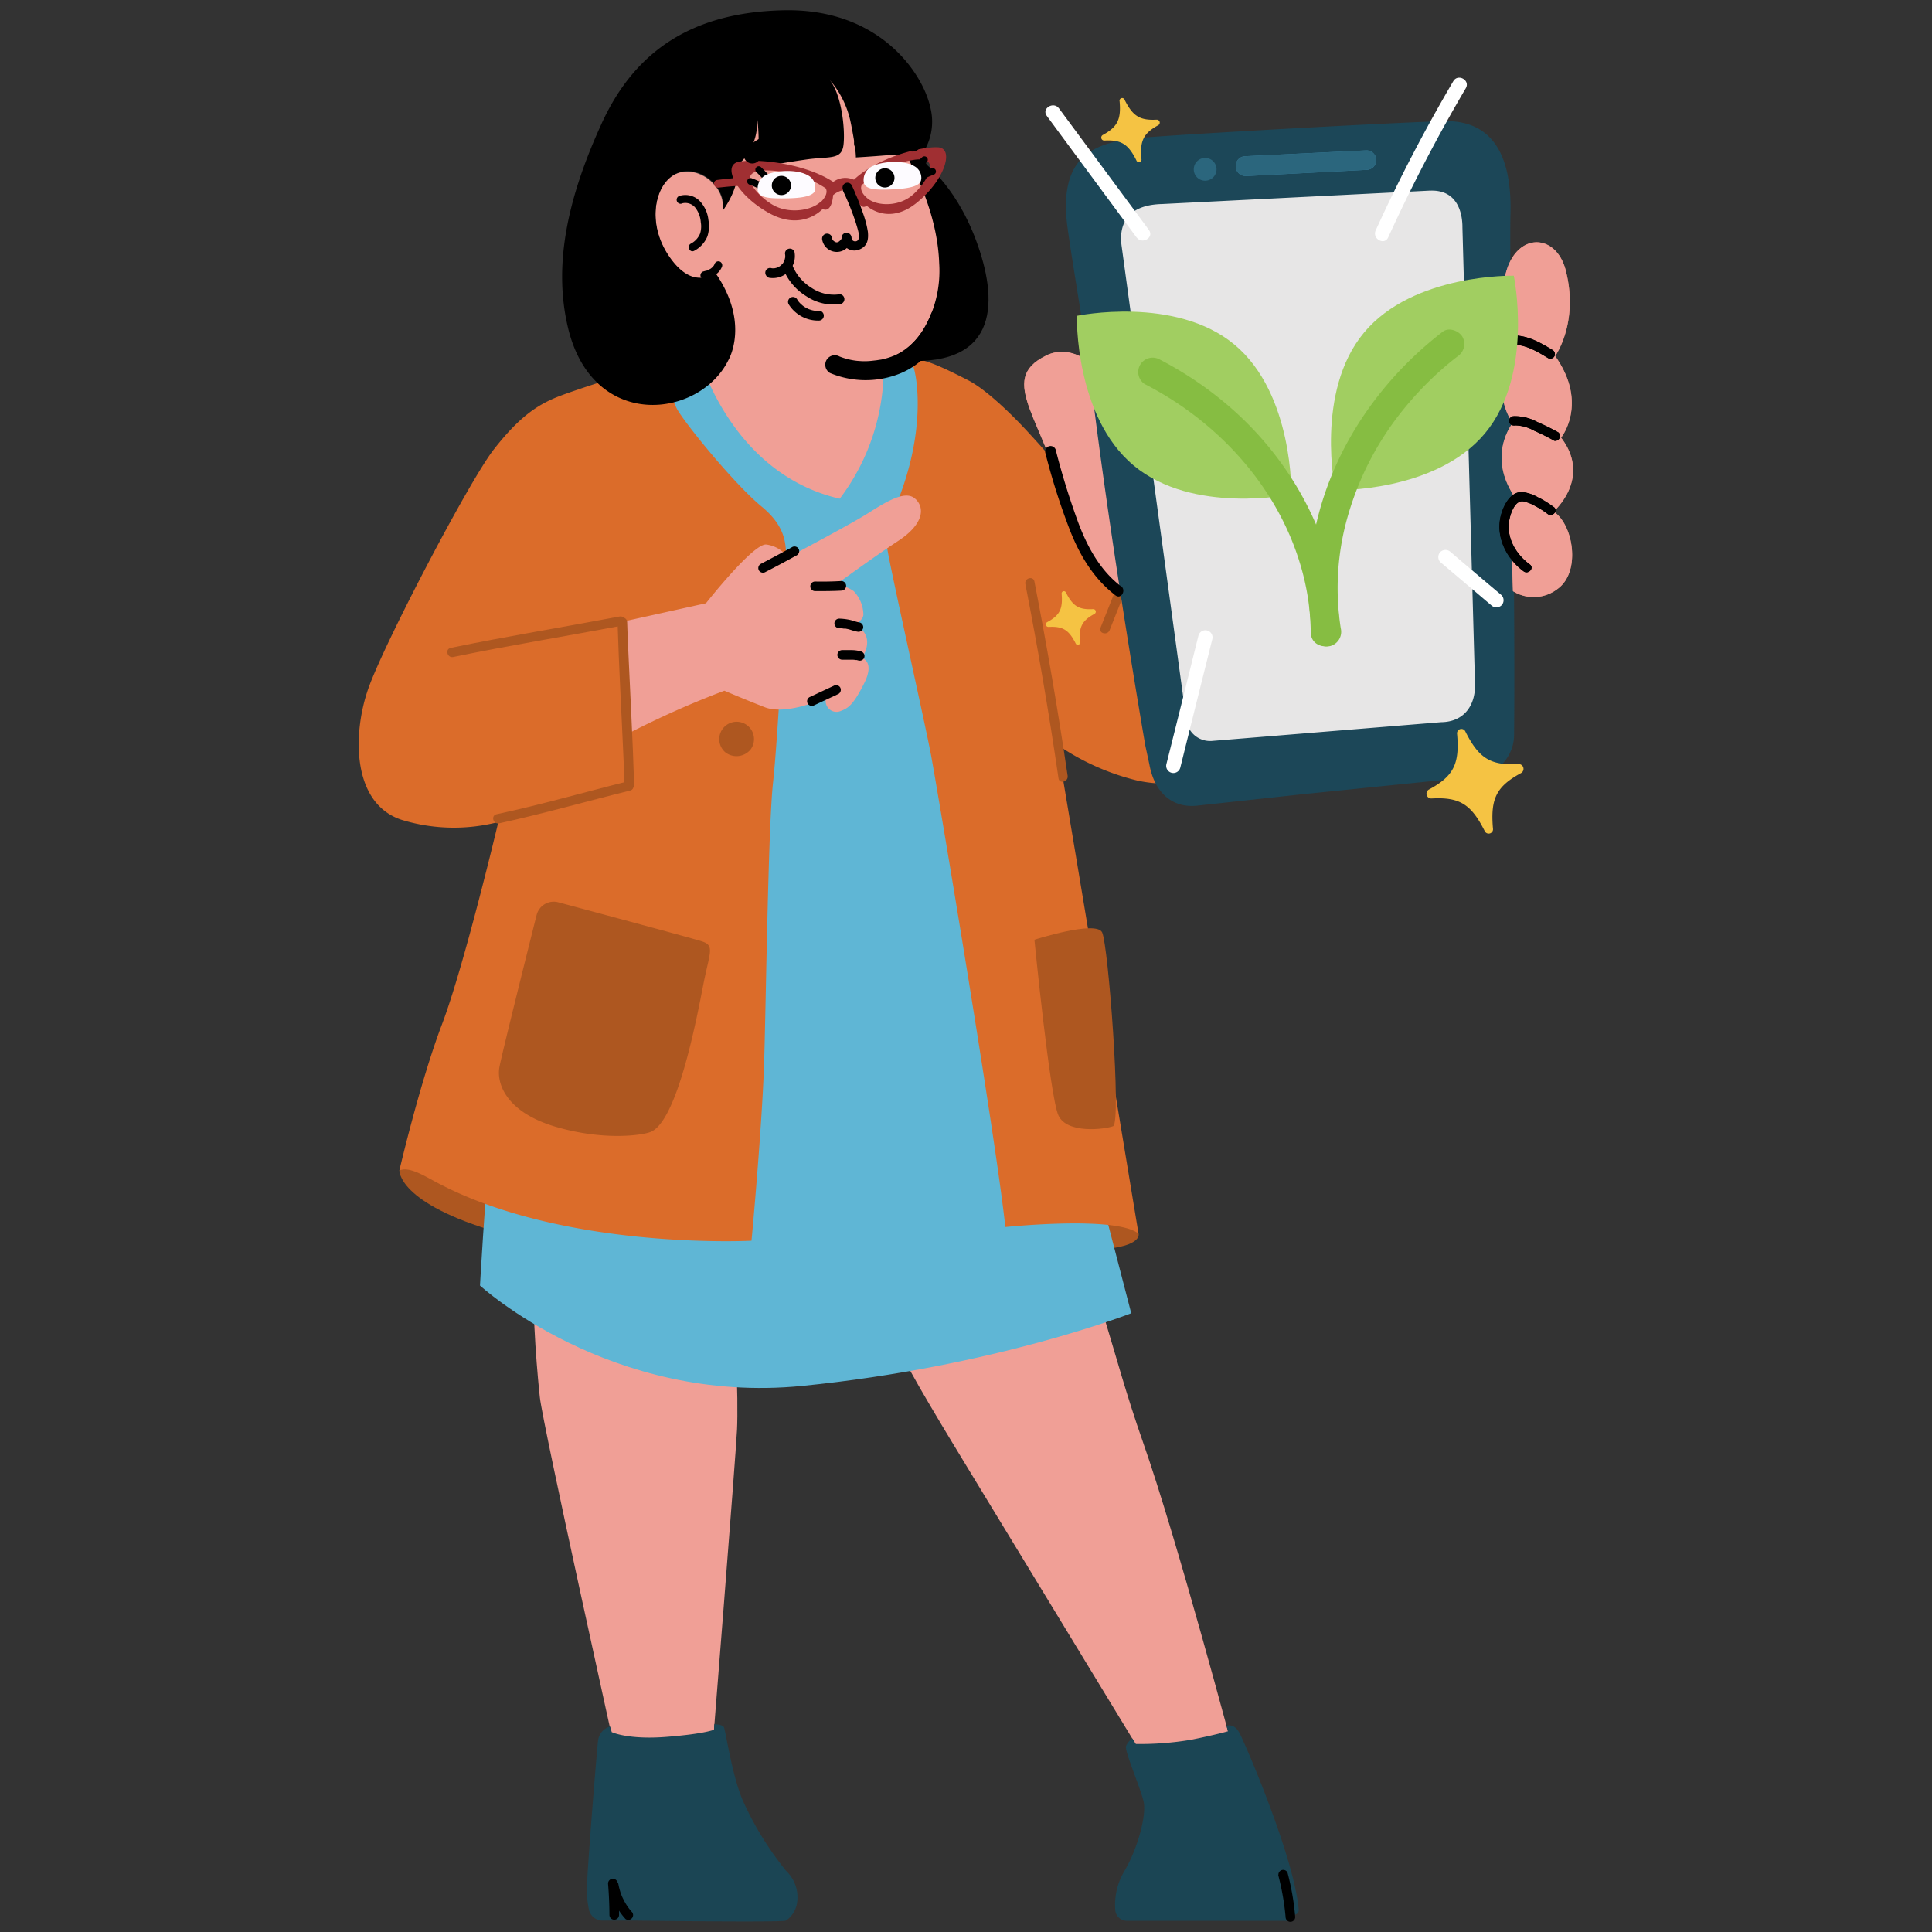
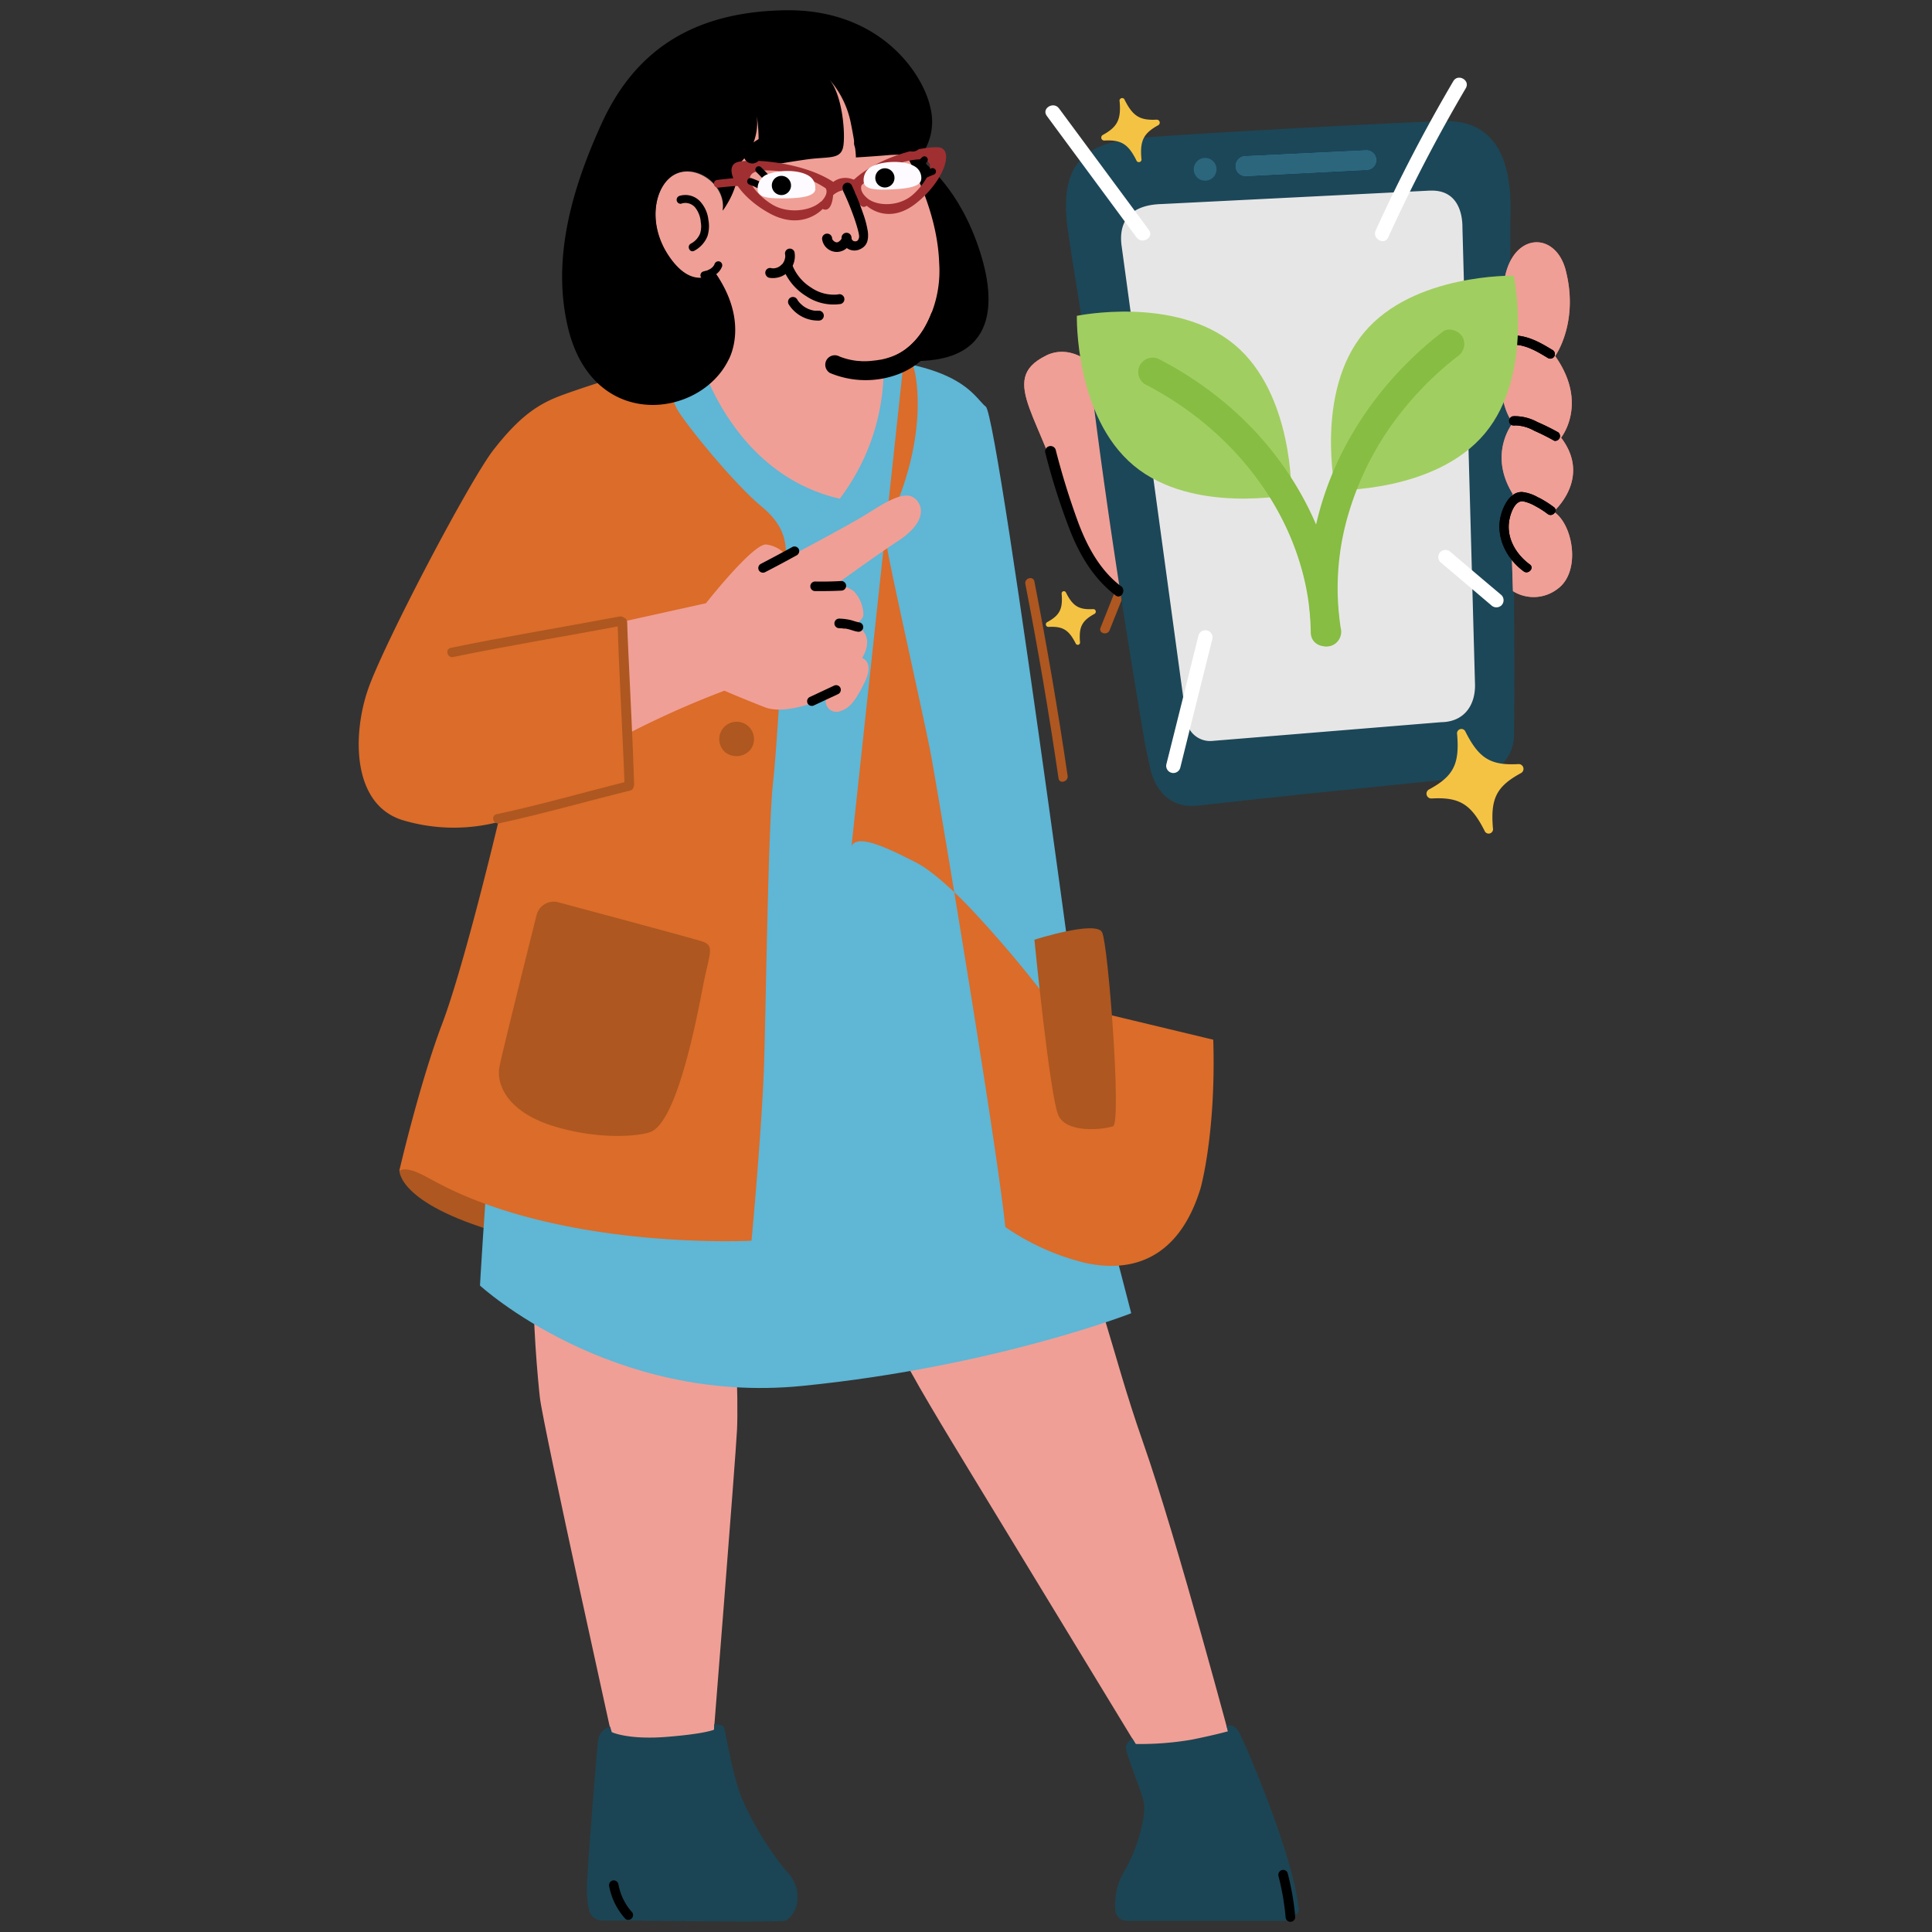
<svg xmlns="http://www.w3.org/2000/svg" id="Layer_1" data-name="Layer 1" width="402.51" height="402.51" viewBox="0 0 402.51 402.51">
  <rect x="0" y="0" width="402.51" height="402.51" fill="#333333" stroke="none" />
  <path d="M128.64,367s-15.47-69.81-16.16-75.81c-.29-2.42-1.86-19-1-23.29,1.32-6.32,6.35-.79,15.31-5.28,15.06-7.53,22.16,1.53,24.39,5.43s2.65,24,2.37,29.82-5.3,68.84-5.3,68.84l-19.65.28Z" fill="#f09f96" />
  <path d="M191.47,263.17s27-7.15,32.28-2,7.3,19.14,14.4,39.35,19,65.08,19,65.08l-18.26,1.53s-34-55.88-37.21-61.18-13.27-21.7-14.11-24.63S191.47,263.17,191.47,263.17Z" fill="#f09f96" />
  <path d="M237.2,257s.94,2.65-7.77,3.28S227.53,245.58,237.2,257Z" fill="#ae5720" />
  <path d="M83.21,243.82s-.48,6.83,20.64,12.95L107,246.19l-22.6-4.68-1.17,2.3Z" fill="#ae5720" />
  <path d="M124.09,81.93s8-6.58,41.84-7.56,36.66,8.17,39.45,10.35,24.3,165.77,24.3,165.77l6,23.11s-28.5,11.15-68.54,15.14S100,267.83,100,267.83s3.39-61,10-108,14.14-77.9,14.14-77.9Z" fill="#5fb6d5" />
  <path d="M140.43,76.7s-1.67.26-1.7.44a22.5,22.5,0,0,0,2.33,8.1c1.87,3.26,11.94,15.62,17.6,20.28s5.05,8.69,5.12,12-1.7,36.31-2.72,45.46-1.47,45.63-1.86,58.27-2.48,35.92-2.64,37.24c0,0-39.24,2.07-65.93-12.33-2.42-1.3-5.49-3.19-7.43-2.29,0,0,4.23-18.21,8.89-30.49s11.73-42.12,11.73-42.12a37.07,37.07,0,0,1-20.09-.44c-10.43-3.36-10.32-17.91-7-27.36s21.06-43.33,26.16-49.84,8.82-9.19,13.43-11,21.75-7.22,22.49-6.9a7.48,7.48,0,0,1,1.54,1Z" fill="#db6c2a" />
-   <path d="M188.23,75.67s1.73.29,2.05.76,3.51,12.79-4.28,30.45a12.54,12.54,0,0,0-1.16,7.33c.62,4.16,7.79,36,9.11,43s13.59,80.21,15.5,98.43c0,0,23.15-2.42,27.75,1.39,0,0-13.58-82.25-16.95-101.89a50.24,50.24,0,0,0,16.66,7.47c9.08,2,19.31-.24,24-15.5,0,0,3.26-11.38,2.66-31l-24.71-5.93-3,6.9a243.39,243.39,0,0,0-22.46-27.89s-7-7.6-11.76-10c-6-3.07-12.1-6-13.43-3.45Z" fill="#db6c2a" />
+   <path d="M188.23,75.67s1.73.29,2.05.76,3.51,12.79-4.28,30.45a12.54,12.54,0,0,0-1.16,7.33c.62,4.16,7.79,36,9.11,43s13.59,80.21,15.5,98.43a50.24,50.24,0,0,0,16.66,7.47c9.08,2,19.31-.24,24-15.5,0,0,3.26-11.38,2.66-31l-24.71-5.93-3,6.9a243.39,243.39,0,0,0-22.46-27.89s-7-7.6-11.76-10c-6-3.07-12.1-6-13.43-3.45Z" fill="#db6c2a" />
  <path d="M190.67,103.92c-2.1-2-6.45.89-10.16,3.21s-16.35,9-16.35,9a6.59,6.59,0,0,0-4.56-2.69c-2.79-.13-12.52,12.24-12.52,12.24L130,129.46l.84,23.38a190.51,190.51,0,0,1,20.08-8.94s3.65,1.58,8.38,3.43,12.84-2,12.84-2a2.25,2.25,0,0,0,2.79,2.88c1.75-.63,2.78-1.23,5.09-5.81s-.4-5.3-.4-5.3c3-5.17-1.44-6.86-1.44-6.86.85-.85,1.6-1.19,1.7-2.16a7.27,7.27,0,0,0-2-4.91,7.69,7.69,0,0,0-3.73-1.37s7.87-5.75,13-9.12,5.66-6.77,3.57-8.74Z" fill="#f09f96" />
  <path d="M159.49,119.16c2.2-1.13,4.37-2.3,6.54-3.49a1,1,0,0,0,.35-1.34A1,1,0,0,0,165,114c-2.16,1.19-4.35,2.36-6.54,3.5a1,1,0,0,0-.35,1.34A1,1,0,0,0,159.49,119.16Z" />
  <path d="M169.82,123.15c1.82,0,3.64,0,5.46-.1a1,1,0,1,0,0-2c-1.81.1-3.64.14-5.46.1a1,1,0,0,0-1,1A1,1,0,0,0,169.82,123.15Z" />
  <path d="M174.77,130.89c.33,0,.67,0,1,.07h0l.15,0,.24,0,.49.1c.65.15,1.29.43,1.95.53a1,1,0,0,0,.76-.1,1,1,0,0,0,.45-.59,1,1,0,0,0-.68-1.21c-.7-.1-1.35-.38-2-.53a11.85,11.85,0,0,0-2.29-.28,1,1,0,0,0-1,1,1,1,0,0,0,1,1Z" />
-   <path d="M175.45,137.44c.61,0,1.22,0,1.82,0,.34,0,.66,0,1,.07.17,0-.06,0-.1,0l.11,0,.21,0,.38.1a1,1,0,0,0,1.21-.68,1,1,0,0,0-.69-1.21,7.4,7.4,0,0,0-2.05-.28c-.62,0-1.24,0-1.88,0a1,1,0,1,0,0,2Z" />
  <path d="M169.62,146.94l5.07-2.37a1,1,0,0,0,.36-1.34,1,1,0,0,0-1.34-.36l-5.08,2.38a1,1,0,0,0-.35,1.34A1,1,0,0,0,169.62,146.94Z" />
  <path d="M104,171.53c9.17-2,18.18-4.58,27.28-6.83,1.23-.31.7-2.2-.53-1.9-9.1,2.26-18.1,4.88-27.27,6.83C102.2,169.9,102.72,171.79,104,171.53Z" fill="#ae5720" />
  <path d="M94.42,136.88c11.69-2.42,23.47-4.33,35.18-6.54,1.24-.24.72-2.13-.52-1.9-11.72,2.22-23.51,4.12-35.18,6.54C92.66,135.23,93.18,137.13,94.42,136.88Z" fill="#ae5720" />
  <path d="M128.66,129.58c.28,9.41.82,18.82,1.23,28.22.08,1.88.17,3.75.22,5.62,0,1.26,2,1.27,2,0-.28-9.41-.82-18.83-1.23-28.23-.08-1.87-.17-3.74-.22-5.61C130.58,128.32,128.62,128.31,128.66,129.58Z" fill="#ae5720" />
  <path d="M156.42,156.09a3.62,3.62,0,1,0-5.33.63A3.8,3.8,0,0,0,156.42,156.09Z" fill="#ae5720" />
  <path d="M213.62,121.67q3.94,20.16,6.91,40.49c.18,1.25,2.08.71,1.9-.53q-3-20.32-6.92-40.48C215.27,119.91,213.38,120.43,213.62,121.67Z" fill="#ae5720" />
  <path d="M235,116.42c-1.9,4.79-3.82,9.57-5.72,14.36-.47,1.18,1.43,1.68,1.89.52q2.87-7.17,5.72-14.35C237.38,115.77,235.48,115.26,235,116.42Z" fill="#ae5720" />
  <path d="M215.51,195.78s3.22,32.72,5,36.6,9.61,2.91,11.39,2.25-1-37.85-2.29-40.4S215.51,195.78,215.51,195.78Z" fill="#ae5720" />
  <path d="M111.8,190.63a3.67,3.67,0,0,1,4.5-2.65c8.2,2.2,27.71,7.44,29.9,8.13,2.77.89,1.66,2.22.33,9s-5.34,28.3-10.92,30.69c-1.66.72-9.81,1.92-19.91-1.07s-12.31-8.88-11.65-12.43c.53-2.81,5.63-23.22,7.74-31.65Z" fill="#ae5720" />
  <path d="M170,73.73a180.21,180.21,0,0,0-23.9,2c1.33,3.77,8.62,23.52,28.85,28.17a45,45,0,0,0,9.12-29A74.62,74.62,0,0,0,170,73.72Z" fill="#f09f96" />
  <path d="M127.43,360.86s3.35,1.64,11.44,1,9.93-1.51,9.93-1.51v-1.12s1.64,0,2,.6,1.65,9.79,3.88,15.12a66.32,66.32,0,0,0,9.14,14.87,7.57,7.57,0,0,1,2.3,6.11,5.53,5.53,0,0,1-2.37,4.21c-.91.4-31.1,0-31.1,0h-7.1a2.92,2.92,0,0,1-2.85-2.27,20.61,20.61,0,0,1-.39-5.49c.26-5.78,2.11-28.66,2.3-29.78a3.44,3.44,0,0,1,2.5-2.89l.33,1.12Z" fill="#1b4554" />
  <path d="M236.61,363.34a63.91,63.91,0,0,0,11.6-.89c5-1,7.63-1.76,7.63-1.76l-.31-1.14s1.57-.64,2.71,1.51,11.29,25.57,12.33,36.72a1,1,0,0,1-1.06,1.14h-.95v1.26h-33.8a2.42,2.42,0,0,1-2.41-2.3,13.67,13.67,0,0,1,1.74-7.77c2.77-4.54,4.86-11.85,4.16-14.81s-4-10.52-3.65-11.53a3.45,3.45,0,0,1,1.32-1.57Z" fill="#1b4554" />
-   <path d="M126.68,392.42q.27,3.25.29,6.53a1,1,0,0,0,2,0q0-3.27-.29-6.53a1,1,0,1,0-2,0Z" />
  <path d="M126.92,393a13.86,13.86,0,0,0,3.41,6.81,1,1,0,0,0,1.39-1.39,11.14,11.14,0,0,1-1.87-2.77,8.74,8.74,0,0,1-.59-1.43,13.43,13.43,0,0,1-.44-1.74,1,1,0,0,0-1.21-.69A1,1,0,0,0,126.92,393Z" />
  <path d="M266.3,390.63a53,53,0,0,1,1.54,8.76,1,1,0,1,0,2,0,52.89,52.89,0,0,0-1.61-9.27,1,1,0,0,0-1.89.52Z" />
  <path d="M160.41,85.34c-5-1.32-11.71-4.66-11.78-7.29l-.36-13.87L181,69.52l.54,7.78a4.62,4.62,0,0,1-1.35,2.46c-1.88,2.23-5.18,4-8.61,5.1A21.89,21.89,0,0,1,160.41,85.34Z" fill="#f09f96" />
  <path d="M191.77,33.29s7.07,4.64,11.59,16.81,5.08,26.14-14.8,25.06C188.56,75.16,205.32,63.11,191.77,33.29Z" />
  <path d="M182.16,76.75s-2.59,4.5-14.42,3.82S150,73,150,73s4.61-8.79-1.09-16.18c0,0-4.36,4.09-9.42-3.15S136.54,38,141,36.16s10.34,2.71,9.53,7.75c0,0,3.16-3.72,1.26-10.86l-1.89-7.13,7.26-5.06L172,15.05l15.59,7.55,1.7,7.61s8.33,13.9,7.8,26.51-8.47,19.88-15,20Z" fill="#f09f96" />
  <path d="M193.81,22.32a12,12,0,0,1-2.75,11.13l-1.79-2.56c0,1.83-.8,1.14-4.32,1.44s-6.64.47-6.64.47.09-1.58-1.08-7.3a19.42,19.42,0,0,0-4.5-9c2.63,3,3.39,10.55,3,13.71s-2.94,2.35-7.6,3c-2.93.41-6.47,1-8.68,1.4A1.42,1.42,0,0,1,157.81,33a32.33,32.33,0,0,0-.15-8.9,11.68,11.68,0,0,1-4,10.33c.5,4-2.05,8-2.87,9.14l-.13.18-.05.08,0,0,0,0c.8-5.06-5-9.61-9.53-7.76s-6.62,10.25-1.56,17.5c4.64,6.65,8.71,3.74,9.34,3.21a3.74,3.74,0,0,1,.37.35c7.05,10.4,2.5,17.94,2.5,17.94-6,12.09-28.25,14.84-33.4-6.82-3.25-13.66.33-27.87,7-42.49S143.64,2.5,163.45,2.14s28.79,13.1,30.36,20.17Z" />
  <path d="M178.18,78.11a14.74,14.74,0,0,0,5.38-.09,16.57,16.57,0,0,0,10-5.94c6.73-8.25,5.73-20.16,2.67-29.66a73.54,73.54,0,0,0-6.21-14c-.93-1.61-3.53-.32-2.6,1.3,4.34,7.59,7.94,16.28,8.25,25.12a24.19,24.19,0,0,1-3.24,13.78,15.18,15.18,0,0,1-4.11,4.4A13.43,13.43,0,0,1,183.93,75a16.07,16.07,0,0,1-2.29.37c-.13,0-.52,0-.19,0l-.53,0h-.86a10.73,10.73,0,0,1-1.68-.16,1.47,1.47,0,0,0-1.55,1.34,1.5,1.5,0,0,0,1.34,1.56Z" />
  <path d="M148.88,55a.49.49,0,0,1,0,.09c0,.08,0,.06,0-.05s-.07.13-.1.18l-.11.17s-.12.12-.12.16.09-.11,0,0l-.07.07-.15.14-.31.25.07,0L148,56l-.2.12-.42.2-.22.09-.11,0c.11,0,.13,0,0,0l-.46.13a.84.84,0,0,0-.64,1,.82.82,0,0,0,1,.64,6.57,6.57,0,0,0,2.18-1,3.58,3.58,0,0,0,1.3-1.65.84.84,0,0,0-.51-1.05.85.85,0,0,0-1.05.52Z" />
  <path d="M142,42.4a2.67,2.67,0,0,1,3,1.06,5.58,5.58,0,0,1,1,2.84,5,5,0,0,1-.15,2.37,4.17,4.17,0,0,1-1.94,2.1c-.91.53-.18,2,.74,1.47a5.94,5.94,0,0,0,2.73-3,7,7,0,0,0,.21-3.4A6.77,6.77,0,0,0,146,42.12a4.19,4.19,0,0,0-4.37-1.33.85.85,0,0,0-.64,1,.82.82,0,0,0,1,.64Z" />
  <path d="M172.9,77.7a19.23,19.23,0,0,0,14.53.15c5-2,8.2-6.22,10.23-11.14a2,2,0,0,0-1.37-2.42,2,2,0,0,0-2.42,1.37c-1.49,3.64-4,7-7.72,8.49a15.13,15.13,0,0,1-2.54.76L183,75l-.37.06-.89.1a14,14,0,0,1-6.84-.89,2,2,0,0,0-2.69.71A2,2,0,0,0,172.9,77.7Z" />
  <path d="M154.83,38.89s.53-.39-3.94.07l-1.26.13a.79.79,0,0,1-.81-.47s0,0,0,0a.78.78,0,0,1,.61-1.13c.62-.08,1.21-.15,1.77-.2,4.16-.45,2.61-.14,2.61-.14l1,1.76Z" fill="#a02f32" />
  <path d="M176.11,39.45a3.63,3.63,0,0,1,2.11.8s.67,3.8,2.36,2.62c0,0,4.39,4.19,10.34-.57s7.94-11.4,4.53-11.61-12.48,2-17.57,6.77a10.08,10.08,0,0,0-2-.29l.18,2.27Zm3.41-.87a20.28,20.28,0,0,1,10.79-5.26c6.78-1.06,2,5.84-.83,7.79s-6.88,1.77-8.76.21S179.52,38.58,179.52,38.58Z" fill="#a02f32" />
  <path d="M177.93,37.48a4.17,4.17,0,0,0-4.33.42c-6-3.95-16-4.88-19.64-4.21s-.65,6.89,6.3,10.72,11.12-.87,11.12-.87c2,.92,2.19-2.88,2.19-2.88a4.5,4.5,0,0,1,3.36-1.11l1-2.07ZM171,42c-1.8,1.79-6.11,2.53-9.38,1s-9.24-7.61-1.85-7.49A22.57,22.57,0,0,1,172,39.21s.85,1-.94,2.82Z" fill="#a02f32" />
  <g>
    <path d="M160.28,36.62c-.55-.61-1.11-1.21-1.71-1.77a.71.71,0,0,0-.5-.21.73.73,0,0,0-.5.21.72.72,0,0,0,0,1c.59.56,1.15,1.15,1.7,1.77a.73.73,0,0,0,.5.21.71.71,0,0,0,.51-1.22Z" />
    <path d="M158.48,37.94a17,17,0,0,0-1.92-.82.71.71,0,0,0-.55.07.68.68,0,0,0-.32.42.73.73,0,0,0,.07.54.76.76,0,0,0,.43.33l.74.29-.17-.07c.34.14.67.3,1,.46a.73.73,0,0,0,.54.07.75.75,0,0,0,.42-.32.63.63,0,0,0,.07-.55A.68.68,0,0,0,158.48,37.94Z" />
    <path d="M190.38,34.56c.55-.62,1.11-1.21,1.71-1.78a.71.71,0,0,1,.5-.21.73.73,0,0,1,.5.21.72.72,0,0,1,0,1c-.59.56-1.15,1.16-1.7,1.77a.74.74,0,0,1-.5.22.76.76,0,0,1-.51-.22.76.76,0,0,1-.21-.5A.75.75,0,0,1,190.38,34.56Z" />
    <path d="M192.18,35.88a15.45,15.45,0,0,1,1.92-.83.76.76,0,0,1,.55.07.68.68,0,0,1,.32.42.7.7,0,0,1-.5.87l-.74.29.17-.07c-.34.14-.68.3-1,.47a.73.73,0,0,1-.54.07.83.83,0,0,1-.43-.33.68.68,0,0,1-.07-.54A.7.7,0,0,1,192.18,35.88Z" />
    <path d="M175.59,39.67c2,4.12,3.54,8.94,3.39,9.75-.12.62-.38.87-.81.86a.74.74,0,0,1-.77-.75,1,1,0,0,0-2.07,0A2.67,2.67,0,0,0,179,52c1.6-.64,2-1.88,1.81-3.71a20.45,20.45,0,0,0-1-3.83,57.38,57.38,0,0,0-2.36-5.87,1,1,0,1,0-1.79,1Z" />
    <path d="M175.38,49.49c0,.11-.07.22-.1.33l.06-.14a2.33,2.33,0,0,1-.2.34l.05-.07c-.09.1-.19.18-.29.28s.18-.13,0,0-.19.1-.28.16c.17-.07.2-.09.1,0a1.49,1.49,0,0,1-.39.1c.06,0,.25,0,.07,0h-.17c-.21,0,.07,0,.08,0a1.16,1.16,0,0,1-.32-.08s-.2-.08,0,0,0,0,0,0l-.26-.17c.21.11.11.09,0,0s-.14-.15-.21-.22.15.21,0,0a2.34,2.34,0,0,1-.15-.27c.13.22,0,.13,0,0a1.05,1.05,0,1,0-2.07.22,3.09,3.09,0,0,0,6.05.11,1.06,1.06,0,0,0-.73-1.27,1,1,0,0,0-1.27.73Z" />
    <path d="M163.58,53.07c-.05-.31,0-.09,0,0a4.09,4.09,0,0,1,0,.7l0-.15a3.25,3.25,0,0,1-.2.74c-.08.21.1-.22,0,0a3.53,3.53,0,0,1-.28.5c0,.06-.17.2,0,0-.2.27-.44.4-.54.54l.11-.08a6,6,0,0,1-.6.37c-.17.09.21-.08,0,0a3.4,3.4,0,0,1-.71.2c-.24,0,.13,0,0,0a3.62,3.62,0,0,1-.57,0c-.07,0-.33,0,0,0a1,1,0,0,0-1.17,1.51,1,1,0,0,0,.62.47,4.74,4.74,0,0,0,2.18-.15,4.59,4.59,0,0,0,3.11-5.18A1,1,0,0,0,163.58,53.07Z" />
    <path d="M174.58,61.35A8.33,8.33,0,0,1,169,59.92a9.75,9.75,0,0,1-3.81-4.4,1.08,1.08,0,0,0-1.27-.72,1,1,0,0,0-.72,1.27,11.75,11.75,0,0,0,4.75,5.62,10.18,10.18,0,0,0,7.21,1.64,1,1,0,1,0-.55-2Z" />
    <path d="M170.67,64.73c-.26,0-.51,0-.77,0a.65.65,0,0,1-.2,0c.06,0,.17,0,0,0l-.37-.07a6.14,6.14,0,0,1-.73-.22l-.19-.07c-.14,0,.15.07,0,0l-.36-.18a5,5,0,0,1-.63-.38l-.16-.12c.07.05.1.08,0,0l-.31-.27a5,5,0,0,1-.51-.52s-.16-.2-.07-.08-.06-.09-.06-.09a4,4,0,0,1-.22-.34,1,1,0,1,0-1.78,1,7.22,7.22,0,0,0,6.29,3.4,1,1,0,1,0,0-2.06Z" />
    <path d="M169.88,39.39c-.15,1.73-3.73,1.94-7,1.94-2.42,0-4.63-.12-5-1.51a3.22,3.22,0,0,1,1.64-3.35c2.08-1,6.62-1.32,9,.17a2.79,2.79,0,0,1,1.31,2.76Z" fill="#fdfbff" />
    <path d="M191.91,37.37c-.1,1.72-3.66,2-6.93,2.12-2.42.06-4.62,0-5-1.38a3.21,3.21,0,0,1,1.56-3.39c2-1.08,6.59-1.5,9-.07a2.77,2.77,0,0,1,1.39,2.72Z" fill="#fdfbff" />
    <path d="M184.36,39.06a2,2,0,1,0-2-1.91A2,2,0,0,0,184.36,39.06Z" />
    <path d="M162.8,40.64a2,2,0,1,0-2-2A2,2,0,0,0,162.8,40.64Z" />
    <path d="M170,29.49A11.3,11.3,0,0,0,155.46,31,1.77,1.77,0,0,0,158,33.53a7.7,7.7,0,0,1,10.2-1A1.77,1.77,0,0,0,170,29.49Z" />
    <path d="M191.52,28.53a9.38,9.38,0,0,0-13.1.11,1.79,1.79,0,0,0,.07,2.51,1.81,1.81,0,0,0,2.51-.07c.05,0,.54-.46.3-.27q.28-.21.57-.39c.19-.13.39-.24.59-.35s.21-.1,0,0a3.24,3.24,0,0,1,.33-.13,11.08,11.08,0,0,1,1.16-.34c.21,0,.22,0,0,0l.34,0c.23,0,.45,0,.68,0a5.23,5.23,0,0,1,.69,0c-.36,0,.31.06.37.07a7.69,7.69,0,0,1,1.16.33c-.3-.12.3.15.36.18a4.76,4.76,0,0,1,.61.35l.29.19.05,0c.18.15.35.29.51.45a1.78,1.78,0,0,0,2.44-2.58Z" />
  </g>
  <path d="M216,77s15.49,44,24.5,55.88a56.14,56.14,0,0,0,16.8,15,14.39,14.39,0,0,0,11.91.86l-11.64-33C256.39,113,247.3,96.3,239.14,86.83,230.46,76.74,216,77,216,77Z" fill-rule="evenodd" />
  <path d="M253.62,116.82a30.54,30.54,0,0,0-5.57,11.47c-1.05,4.82-.24,10,.63,13.45a51.24,51.24,0,0,0,8.55,6.12,13.52,13.52,0,0,0,6.57,1.76c-7.25-.28-10.83-5.46-12-11.05a33.66,33.66,0,0,1,.05-12.16l1.8-9.6Z" fill="#a1a2a2" fill-rule="evenodd" />
  <path d="M217.92,74.08c6-3,14.63,2.58,16,17.44L238.64,123s-11.94,3-16.38-16.29-14.84-27.49-4.33-32.62Z" fill="#cf8070" fill-rule="evenodd" />
  <path d="M217.92,74.08c6-3,14.63,2.58,16,17.44L238.64,123s-11.94,3-16.38-16.29-14.84-27.49-4.33-32.62Z" fill="#f09f96" fill-rule="evenodd" />
  <path d="M301.16,25.23c9.82-.06,13.86,7.2,13.53,19.37-.29,11,1.1,75.66.75,108.56a8.78,8.78,0,0,1-7.9,8.64l-36.48,3.7-21.66,2.35c-5.12.55-8.85-2.68-9.93-8.54l-.86-4c-1.92-11.18-7.52-44.67-11.05-73.48-1.42-11.68-4.16-27-5.18-34.63-2-15.42,6.27-17.71,16-18.54,9-.78,56.39-3.38,62.77-3.41Z" fill="#1c4758" fill-rule="evenodd" />
  <path d="M297.87,39.72c5.86-.28,6.83,4.8,6.81,7.68l2.62,95.15c.11,4.21-2.12,7.85-7.06,7.91l-47.52,3.89a5,5,0,0,1-5.55-4.25L233.69,51.34c-.43-2.94-.24-8.6,8.35-8.83l55.85-2.8Z" fill="#e7e6e6" fill-rule="evenodd" />
  <path d="M297.77,164.45c5.08-2.76,6.34-5.3,5.8-11.51a.91.91,0,0,1,1.74-.5c2.81,5.57,5.23,7.06,11,6.75a1,1,0,0,1,.54,1.89c-5.09,2.77-6.35,5.31-5.81,11.52a.91.91,0,0,1-1.74.5c-2.81-5.57-5.23-7.06-11-6.75A1,1,0,0,1,297.77,164.45Z" fill="#f5c343" fill-rule="evenodd" />
  <path d="M249.68,132.43q-3.31,13.37-6.67,26.75a1.49,1.49,0,0,0,2.89.75q3.32-13.38,6.67-26.76A1.49,1.49,0,0,0,249.68,132.43Z" fill="#fff" fill-rule="evenodd" />
  <path d="M300.08,115a1.52,1.52,0,0,0,0,2.11q5.31,4.49,10.62,9a1.54,1.54,0,0,0,2.12,0,1.52,1.52,0,0,0,0-2.12q-5.31-4.47-10.62-9A1.54,1.54,0,0,0,300.08,115Z" fill="#fff" fill-rule="evenodd" />
  <path d="M324,74.18h0c7,9.91,1.23,17,1.23,17,6.46,8.46-1.57,15.4-1.57,15.4,4.08,2.6,5.77,12.5.87,16.08a8.16,8.16,0,0,1-9.33.5L315,116.7c-4-6,.17-13.78.17-13.78-5.23-8.42,0-14.8,0-14.8-4.81-6.76-.5-16.81-.5-16.81-6.24-21.84,8.69-25.92,11.53-15S324,74.19,324,74.19Z" fill="#cf8070" fill-rule="evenodd" />
  <path d="M326.18,56.27C329,67.18,324,74.18,324,74.18c7,9.91,1.23,17,1.23,17,6.47,8.46-1.56,15.4-1.56,15.4,4.08,2.6,5.77,12.5.87,16.08a8.16,8.16,0,0,1-9.33.5L315,116.7c-4-6,.17-13.78.17-13.78-5.23-8.42,0-14.8,0-14.8-4.81-6.76-.5-16.81-.5-16.81-6.24-21.84,8.69-25.92,11.53-15Z" fill="#f09f96" fill-rule="evenodd" />
  <path d="M323.72,105.65c1,.74-.28,2.18-1.27,1.45a17.86,17.86,0,0,0-2.55-1.64,8.64,8.64,0,0,0-2.54-1c-1.7-.26-2.6,2.38-2.87,3.68-.79,3.76,1.26,7.29,4.23,9.47,1,.72-.29,2.15-1.27,1.44-3.73-2.72-6.08-7.54-4.62-12.14.6-1.95,2-4.5,4.32-4.39a8.48,8.48,0,0,1,3.38,1.17,22.57,22.57,0,0,1,3.19,2Z" fill-rule="evenodd" />
  <path d="M320.54,103.63a21.91,21.91,0,0,1,3.18,2c1,.74-.28,2.18-1.27,1.45a17.86,17.86,0,0,0-2.55-1.64,8.64,8.64,0,0,0-2.54-1c-1.7-.26-2.6,2.38-2.87,3.68-.79,3.76,1.26,7.29,4.23,9.47,1,.72-.29,2.15-1.27,1.44-3.73-2.72-6.08-7.54-4.62-12.14.6-1.95,2-4.5,4.32-4.39a8.48,8.48,0,0,1,3.38,1.17Z" fill-rule="evenodd" />
  <path d="M218.18,129.61c2.61-1.43,3.27-2.72,3-5.93a.47.47,0,0,1,.89-.25c1.44,2.86,2.69,3.63,5.66,3.47a.53.53,0,0,1,.28,1c-2.61,1.43-3.27,2.72-3,5.93a.47.47,0,0,1-.89.25c-1.44-2.86-2.69-3.63-5.66-3.47A.53.53,0,0,1,218.18,129.61Z" fill="#f5c343" fill-rule="evenodd" />
  <path d="M324.68,90.12a1,1,0,0,1-.86,1.72c-1.37-.77-2.76-1.47-4.19-2.1a8.36,8.36,0,0,0-3.93-1.11,1,1,0,1,1-.1-1.92,9.9,9.9,0,0,1,4.65,1.2,47.94,47.94,0,0,1,4.43,2.19Z" fill-rule="evenodd" />
  <path d="M320.26,87.91a47.94,47.94,0,0,1,4.43,2.19,1,1,0,0,1-.86,1.72,45.42,45.42,0,0,0-4.19-2.09,8.36,8.36,0,0,0-3.93-1.11,1,1,0,0,1-1-.91,1,1,0,0,1,.91-1,9.79,9.79,0,0,1,4.65,1.2Z" fill-rule="evenodd" />
  <path d="M323.85,74.21a1,1,0,0,1-1.29.43c-2.32-1.41-4.8-2.93-7.54-2.81a1,1,0,0,1-.1-1.92c3.14-.15,5.91,1.42,8.5,3A1,1,0,0,1,323.85,74.21Z" fill-rule="evenodd" />
  <path d="M323.43,72.9a1,1,0,0,1,.43,1.29,1,1,0,0,1-1.29.43c-2.32-1.4-4.8-2.92-7.54-2.8a1,1,0,0,1-.1-1.92C318.07,69.75,320.84,71.32,323.43,72.9Z" fill-rule="evenodd" />
  <path d="M259.59,36.66a2,2,0,0,1-2.12-1.85l0-.07a2,2,0,0,1,1.93-2.19l25.19-1.22a2,2,0,0,1,.2,4.05l-25.19,1.3Z" fill="#3b83a5" fill-rule="evenodd" />
  <path d="M259.59,36.66a2,2,0,0,1-2.12-1.85l0-.07a2,2,0,0,1,1.93-2.19l25.19-1.22a2,2,0,0,1,.2,4.05l-25.19,1.3Z" fill="#2b667d" fill-rule="evenodd" />
  <path d="M251,37.64a2.37,2.37,0,1,0-2.29-2.45A2.35,2.35,0,0,0,251,37.64Z" fill="#2b667d" fill-rule="evenodd" />
  <path d="M302.78,16.91A336.37,336.37,0,0,0,286.61,48c-.79,1.74,1.81,3.21,2.61,1.45a336.28,336.28,0,0,1,16.16-31.07C306.36,16.71,303.75,15.26,302.78,16.91Z" fill="#fff" fill-rule="evenodd" />
  <path d="M229.73,28.13c3.08-1.68,3.86-3.23,3.53-7a.55.55,0,0,1,1.06-.3c1.7,3.38,3.17,4.29,6.67,4.1a.62.62,0,0,1,.33,1.15c-3.07,1.68-3.86,3.22-3.52,7a.55.55,0,0,1-1.06.3c-1.7-3.39-3.17-4.29-6.68-4.1A.62.62,0,0,1,229.73,28.13Z" fill="#f5c343" fill-rule="evenodd" />
  <path d="M236.81,49.48c1.14,1.52,3.7,0,2.56-1.56-.79-1.05-1.55-2.09-2.32-3.14q-8.22-11.1-16.42-22.2c-1.13-1.53-3.69,0-2.55,1.55.78,1.05,1.55,2.09,2.32,3.15l16.4,22.2Z" fill="#fff" fill-rule="evenodd" />
  <path d="M233.51,122.11c-4.3-3.28-6.94-8.14-8.82-13.11a154.61,154.61,0,0,1-4.76-15.34,1.13,1.13,0,0,0-2.17.6A139.34,139.34,0,0,0,223,110.7c2.07,5.18,4.93,9.92,9.42,13.35,1.15.88,2.28-1.08,1.14-1.94Z" />
  <g>
    <path d="M309.38,90.28c-10.27,12.34-31.2,11.85-31.2,11.85s-4.29-20.5,6-32.84,31.2-11.85,31.2-11.85S319.65,77.94,309.38,90.28Z" fill="#a1ce61" />
    <path d="M236.2,97c12.34,10.27,32.84,6,32.84,6s.49-20.93-11.85-31.2-32.84-6-32.84-6S223.86,86.71,236.2,97Z" fill="#a1ce61" />
    <path d="M238.46,80c15.41,7.9,27.86,21.57,32.62,38.2a50.54,50.54,0,0,1,2,13.56c.06,3.85,6.06,3.87,6,0-.3-18.53-9.72-36-23.81-47.77a75,75,0,0,0-13.81-9.17,3,3,0,0,0-3,5.18Z" fill="#86bd42" />
    <path d="M300.58,69.11c-15.15,11.67-25.78,28.81-27.65,48a58.54,58.54,0,0,0,.61,15.36,3,3,0,0,0,3.69,2.1,3.07,3.07,0,0,0,2.1-3.69,54.19,54.19,0,0,1,1.66-24A62.52,62.52,0,0,1,292.9,84.68a67.91,67.91,0,0,1,10.71-10.39,3.11,3.11,0,0,0,1.08-4.11c-.74-1.26-2.82-2.07-4.11-1.07Z" fill="#86bd42" />
  </g>
</svg>